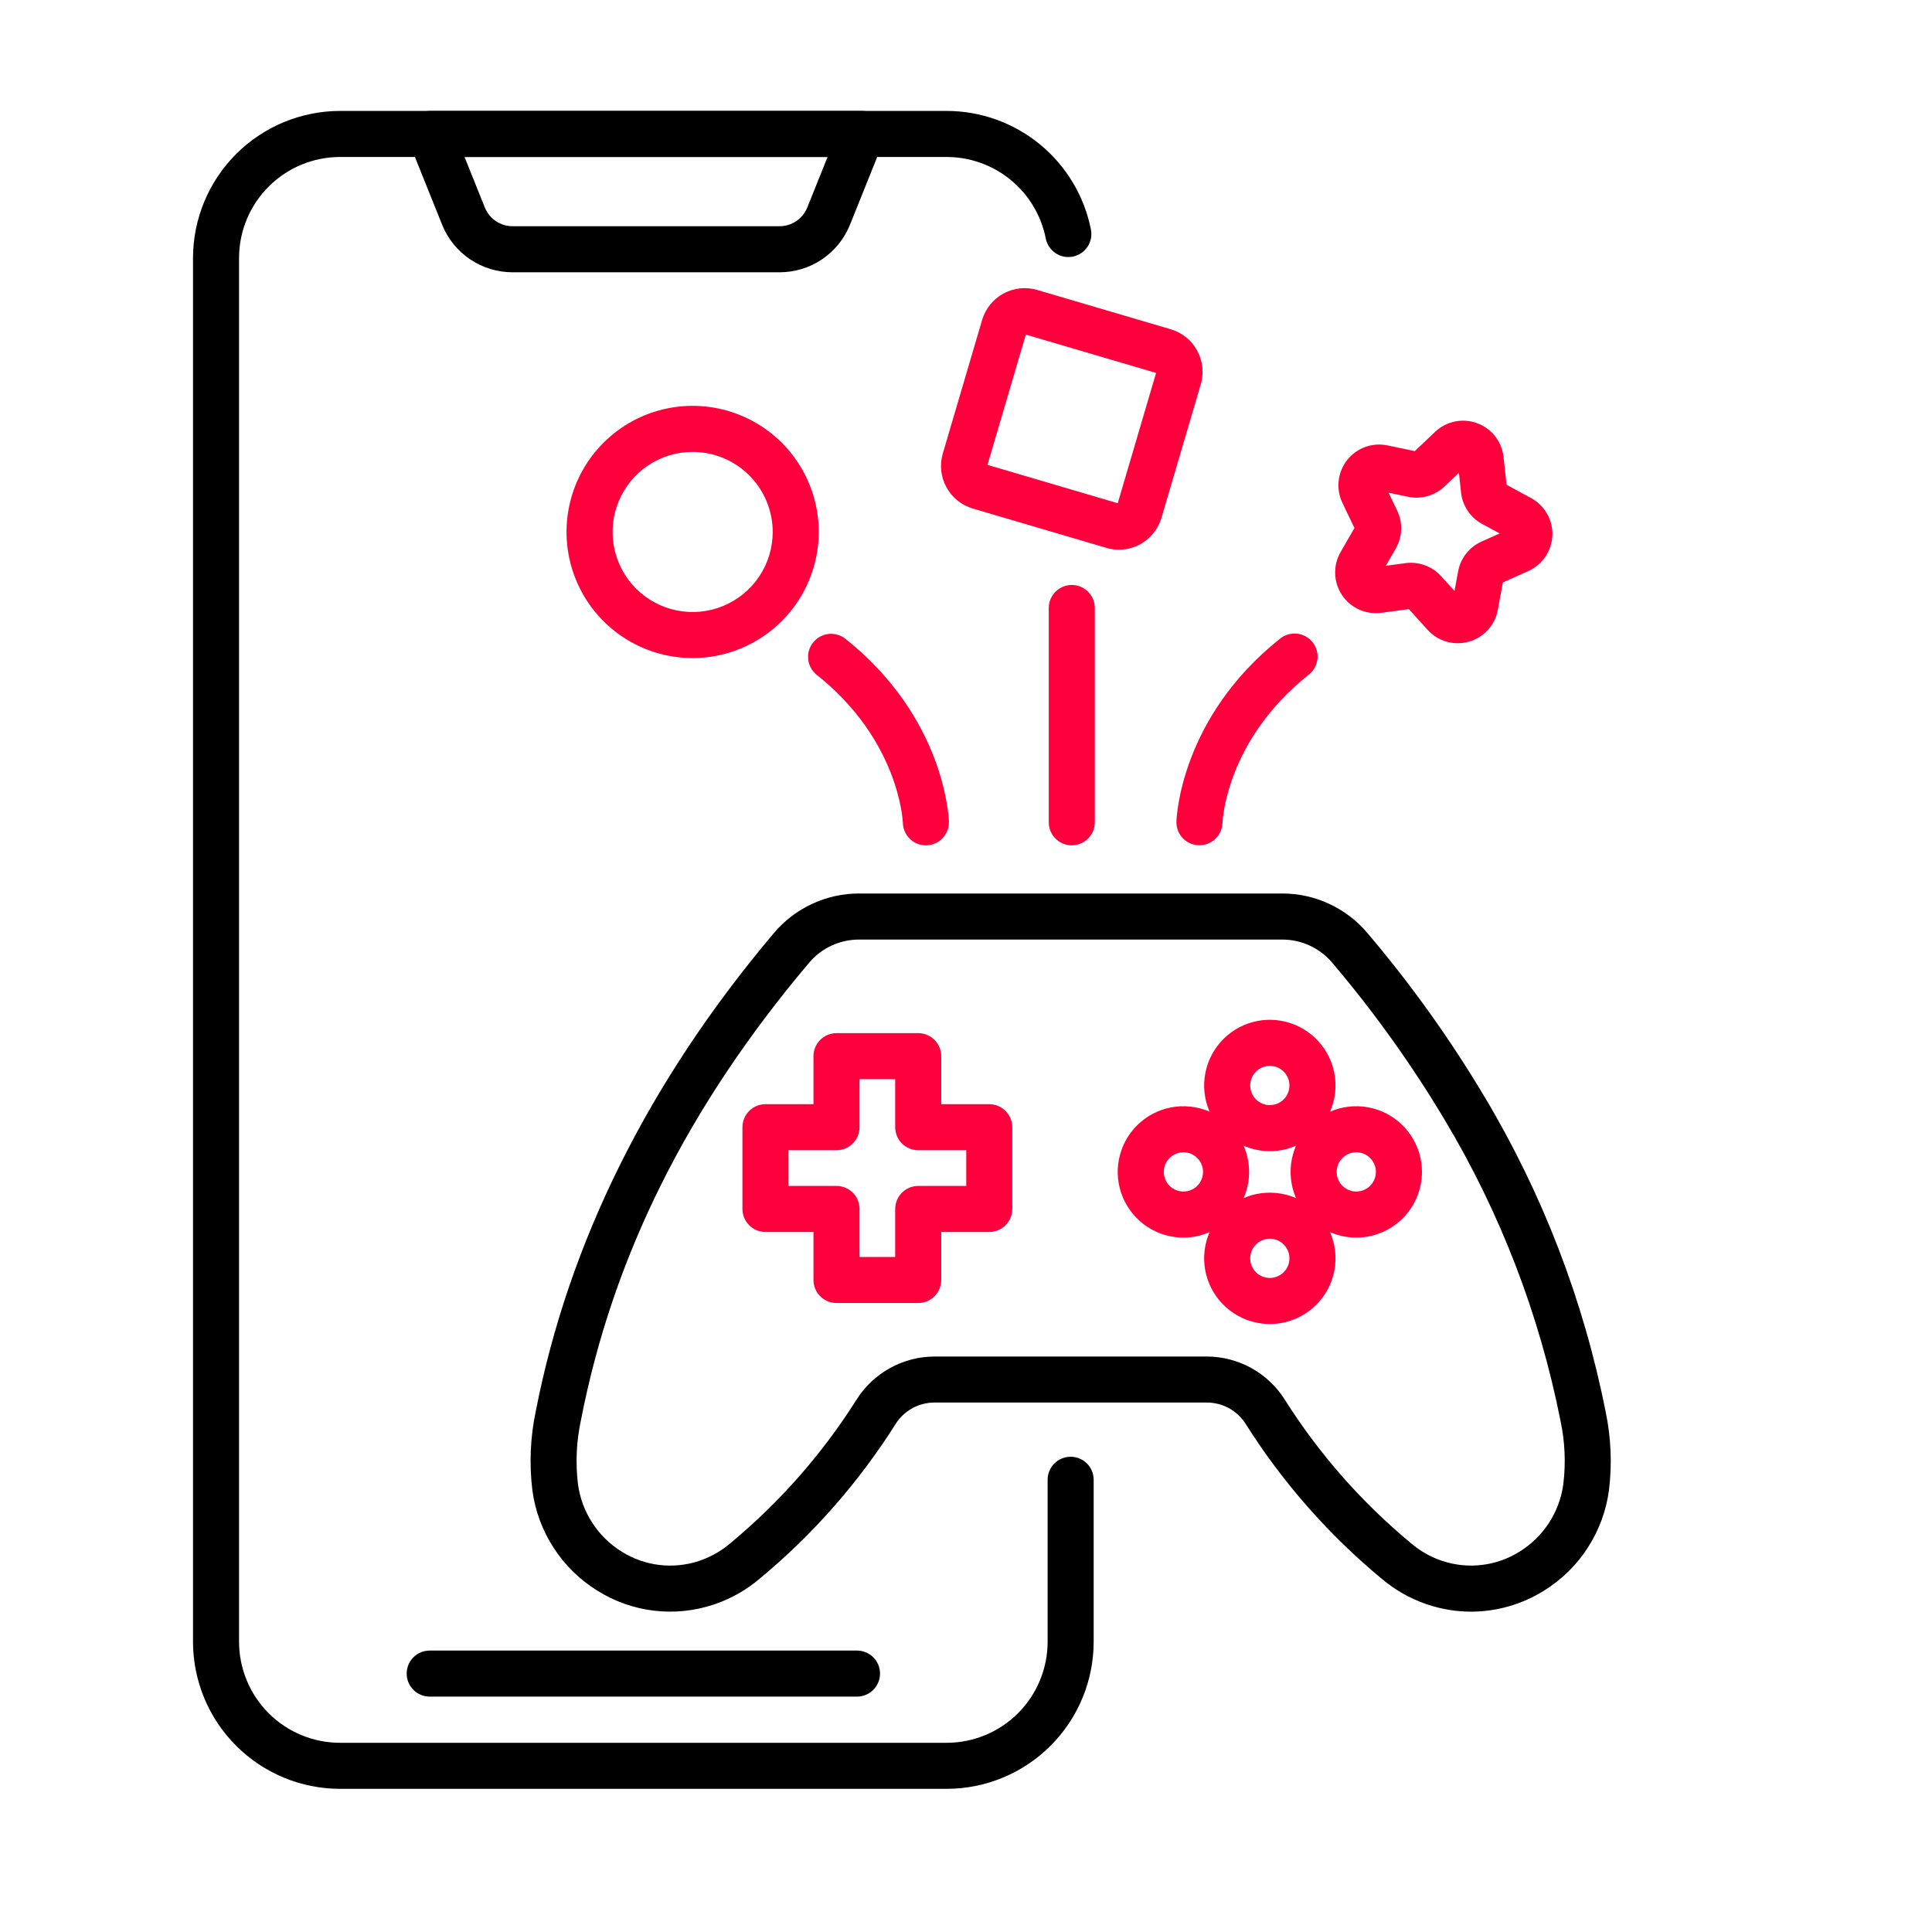
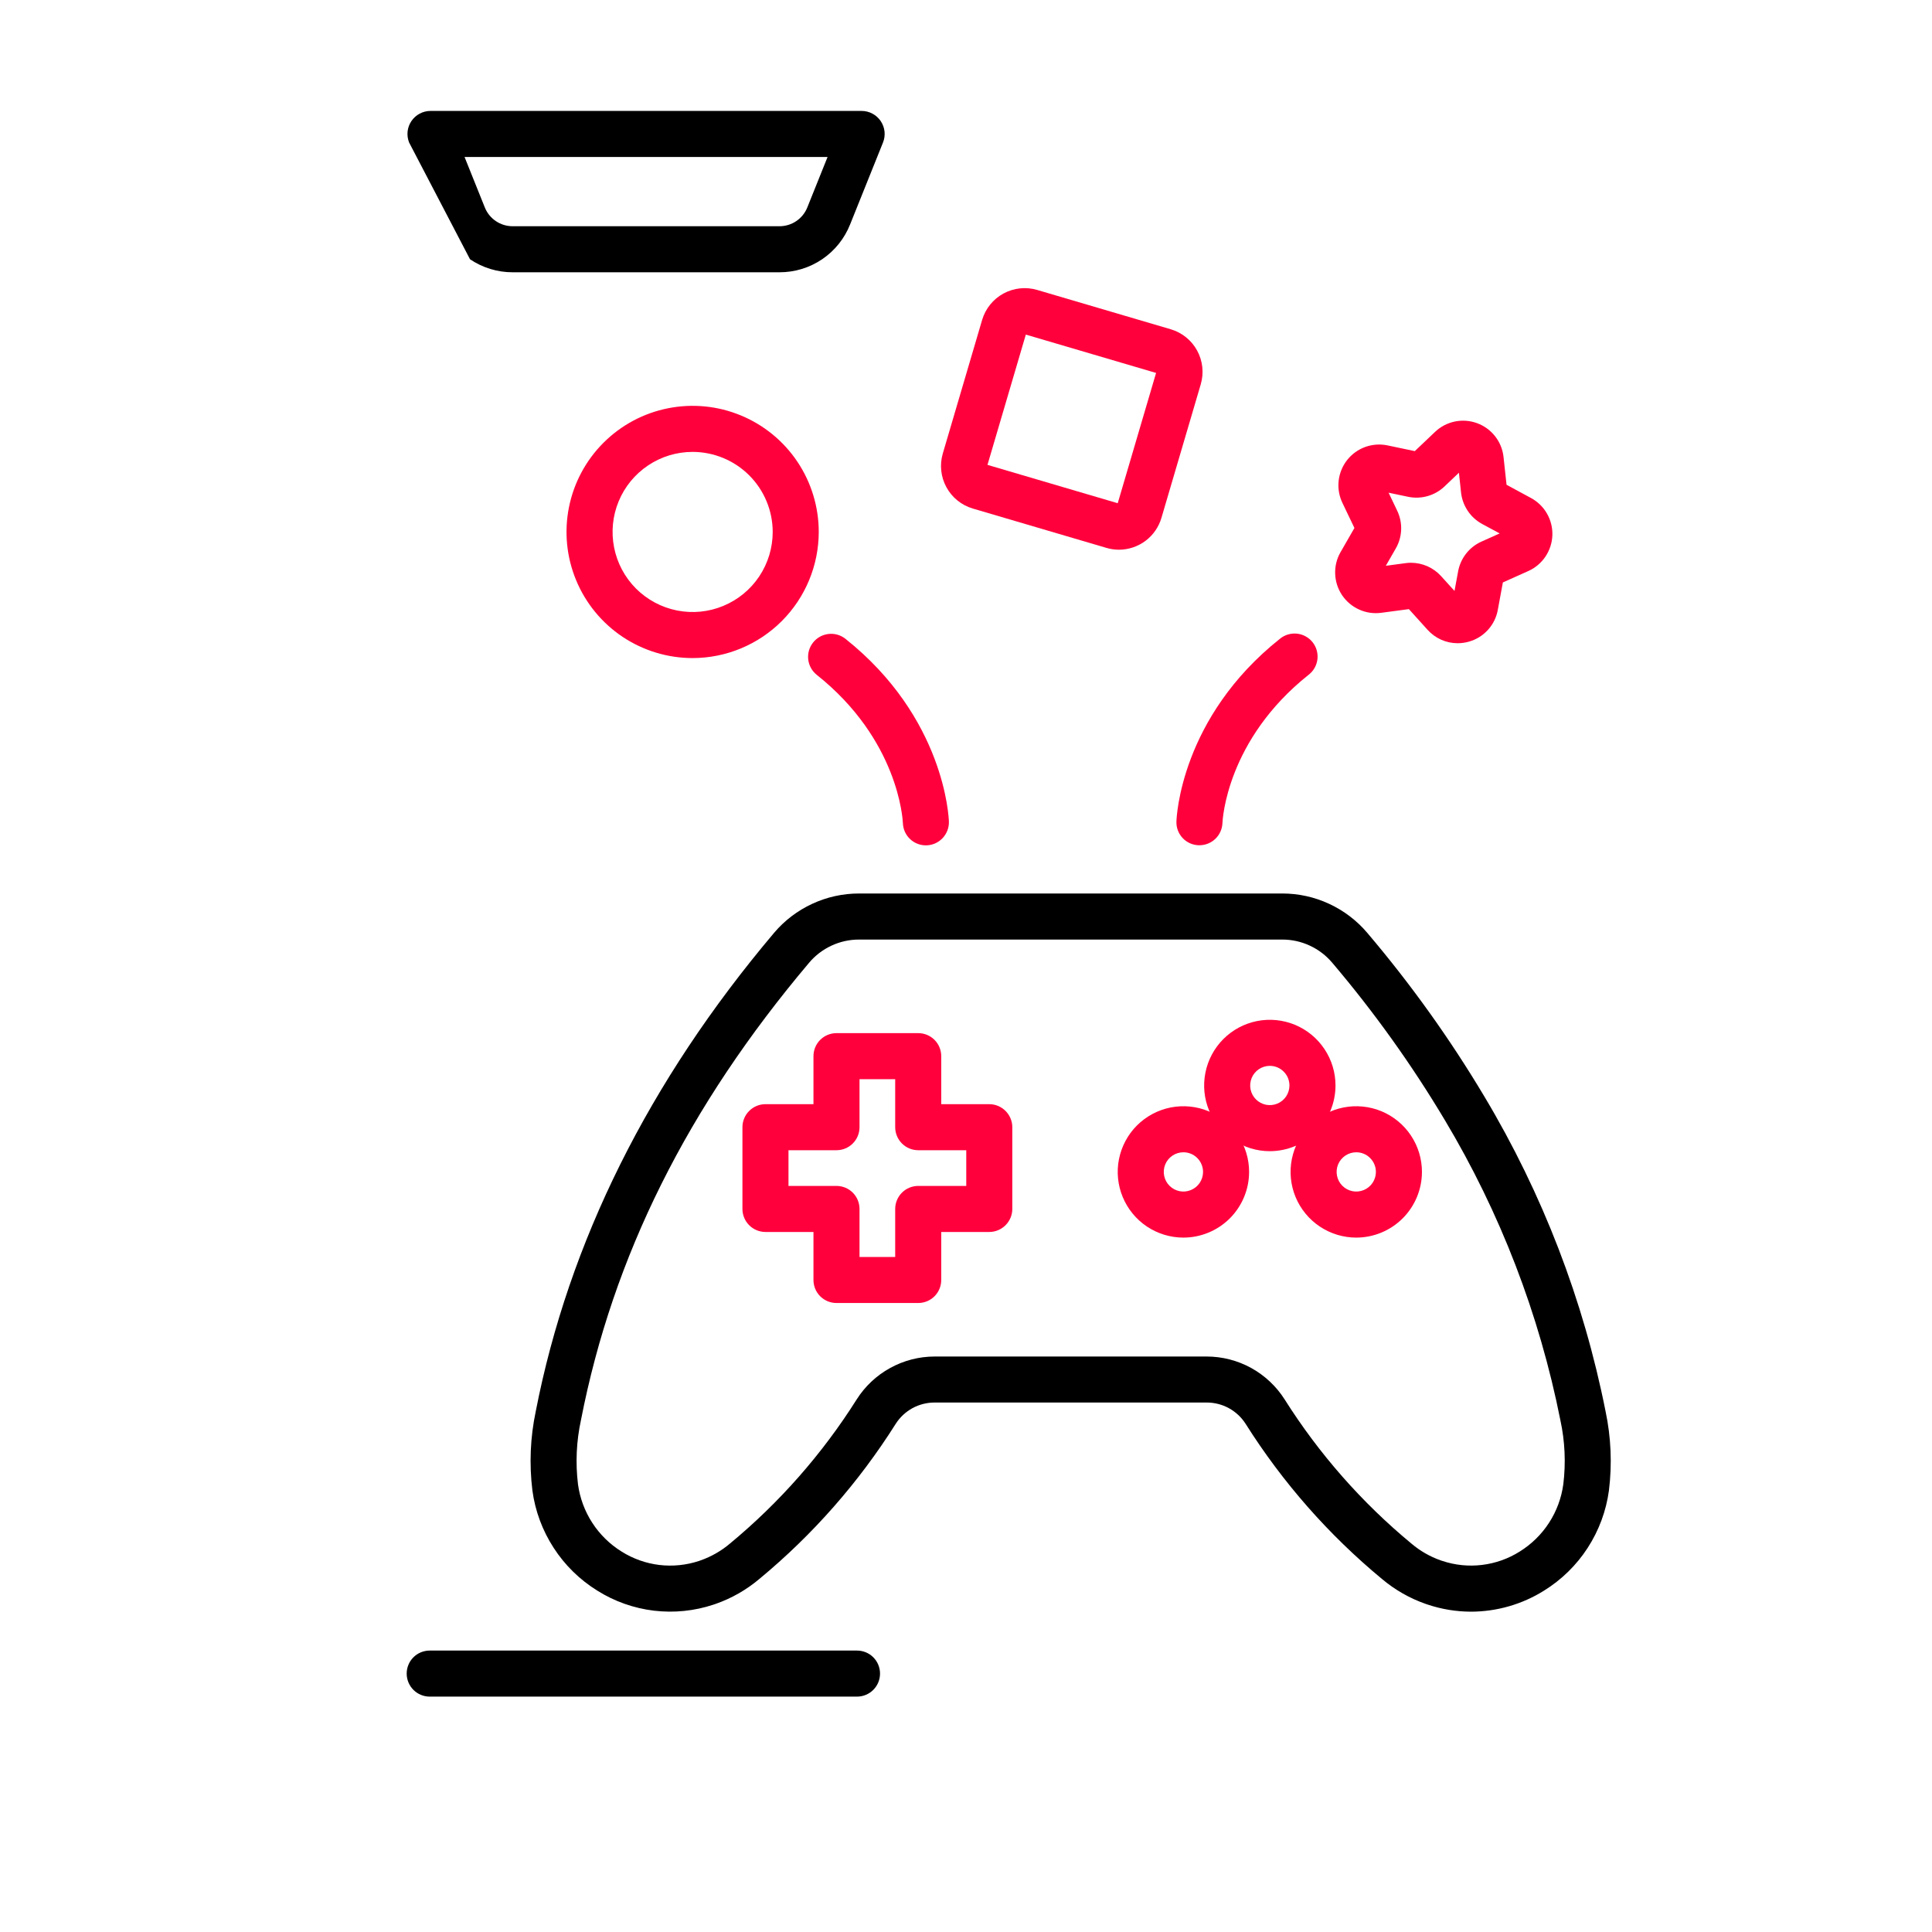
<svg xmlns="http://www.w3.org/2000/svg" width="60" height="60" viewBox="0 0 60 60" fill="none">
-   <path d="M29.4 55.554H10.559C9.349 55.553 8.189 55.072 7.333 54.216C6.477 53.36 5.996 52.2 5.994 50.989V8.01C5.996 6.8 6.477 5.64 7.333 4.784C8.189 3.928 9.349 3.447 10.559 3.445H29.4C30.458 3.446 31.482 3.814 32.299 4.486C33.116 5.158 33.675 6.093 33.88 7.13C33.898 7.222 33.898 7.317 33.879 7.409C33.861 7.501 33.824 7.589 33.772 7.667C33.719 7.745 33.652 7.812 33.574 7.863C33.496 7.915 33.408 7.951 33.316 7.97C33.224 7.988 33.129 7.987 33.037 7.969C32.945 7.95 32.857 7.914 32.779 7.861C32.702 7.809 32.635 7.742 32.583 7.663C32.531 7.585 32.495 7.497 32.477 7.405C32.336 6.693 31.952 6.051 31.391 5.59C30.83 5.128 30.126 4.876 29.4 4.875H10.559C9.728 4.876 8.931 5.207 8.343 5.795C7.756 6.382 7.425 7.179 7.424 8.01V50.989C7.425 51.821 7.756 52.617 8.343 53.205C8.931 53.793 9.728 54.124 10.559 54.124H29.4C30.231 54.124 31.028 53.793 31.616 53.205C32.203 52.617 32.534 51.821 32.535 50.989V45.956C32.535 45.766 32.61 45.584 32.744 45.45C32.878 45.316 33.06 45.241 33.25 45.241C33.44 45.241 33.621 45.316 33.755 45.45C33.89 45.584 33.965 45.766 33.965 45.956V50.989C33.964 52.2 33.482 53.36 32.626 54.216C31.771 55.072 30.61 55.553 29.4 55.554Z" fill="black" />
-   <path d="M24.205 8.456H15.922C15.45 8.457 14.988 8.316 14.597 8.052C14.205 7.787 13.902 7.411 13.728 6.972L12.706 4.427C12.662 4.318 12.646 4.201 12.658 4.084C12.671 3.968 12.711 3.857 12.777 3.76C12.842 3.663 12.931 3.584 13.034 3.529C13.137 3.474 13.252 3.445 13.369 3.445H26.759C26.875 3.445 26.991 3.474 27.094 3.529C27.197 3.584 27.285 3.663 27.351 3.76C27.416 3.857 27.457 3.968 27.47 4.084C27.482 4.201 27.466 4.318 27.422 4.427L26.4 6.972C26.225 7.411 25.923 7.787 25.531 8.052C25.14 8.317 24.678 8.457 24.205 8.456ZM14.427 4.875L15.055 6.439C15.124 6.613 15.244 6.762 15.398 6.866C15.553 6.971 15.736 7.026 15.922 7.026H24.206C24.392 7.026 24.575 6.971 24.73 6.866C24.884 6.762 25.004 6.613 25.073 6.439L25.701 4.875H14.427Z" fill="black" />
+   <path d="M24.205 8.456H15.922C15.45 8.457 14.988 8.316 14.597 8.052L12.706 4.427C12.662 4.318 12.646 4.201 12.658 4.084C12.671 3.968 12.711 3.857 12.777 3.76C12.842 3.663 12.931 3.584 13.034 3.529C13.137 3.474 13.252 3.445 13.369 3.445H26.759C26.875 3.445 26.991 3.474 27.094 3.529C27.197 3.584 27.285 3.663 27.351 3.76C27.416 3.857 27.457 3.968 27.47 4.084C27.482 4.201 27.466 4.318 27.422 4.427L26.4 6.972C26.225 7.411 25.923 7.787 25.531 8.052C25.14 8.317 24.678 8.457 24.205 8.456ZM14.427 4.875L15.055 6.439C15.124 6.613 15.244 6.762 15.398 6.866C15.553 6.971 15.736 7.026 15.922 7.026H24.206C24.392 7.026 24.575 6.971 24.73 6.866C24.884 6.762 25.004 6.613 25.073 6.439L25.701 4.875H14.427Z" fill="black" />
  <path d="M45.684 50.052C45.227 50.051 44.773 49.977 44.339 49.832L44.274 49.81C43.779 49.637 43.319 49.374 42.918 49.036C41.26 47.664 39.831 46.037 38.683 44.217C38.553 44.014 38.374 43.847 38.162 43.731C37.951 43.616 37.713 43.556 37.472 43.557H29.029C28.788 43.556 28.55 43.616 28.338 43.731C28.127 43.847 27.948 44.014 27.818 44.217C26.67 46.037 25.241 47.664 23.583 49.035C23.182 49.374 22.722 49.636 22.227 49.81L22.162 49.832C21.566 50.031 20.933 50.095 20.308 50.021C19.684 49.946 19.084 49.734 18.552 49.4C18.006 49.062 17.542 48.608 17.194 48.069C16.845 47.531 16.619 46.922 16.534 46.287C16.433 45.466 16.468 44.635 16.639 43.827C17.663 38.572 20.152 33.575 24.034 28.977C24.359 28.591 24.765 28.282 25.222 28.07C25.679 27.857 26.177 27.748 26.681 27.748H39.82C40.324 27.748 40.822 27.857 41.279 28.07C41.736 28.282 42.142 28.591 42.467 28.977C43.816 30.566 45.031 32.264 46.099 34.054C47.905 37.073 49.178 40.379 49.862 43.829C50.033 44.637 50.068 45.468 49.967 46.287C49.882 46.922 49.656 47.531 49.307 48.07C48.959 48.608 48.495 49.062 47.949 49.4C47.27 49.825 46.485 50.05 45.684 50.052ZM29.029 42.128H37.472C37.956 42.128 38.432 42.25 38.856 42.483C39.279 42.717 39.638 43.053 39.897 43.462C40.965 45.154 42.294 46.665 43.836 47.94C44.104 48.167 44.411 48.343 44.742 48.459L44.793 48.476C45.19 48.608 45.611 48.651 46.026 48.6C46.441 48.55 46.84 48.409 47.194 48.186C47.56 47.959 47.872 47.654 48.106 47.293C48.341 46.931 48.492 46.522 48.55 46.095C48.631 45.432 48.601 44.759 48.459 44.106C47.806 40.816 46.591 37.662 44.869 34.783C43.841 33.061 42.672 31.428 41.374 29.899C41.183 29.673 40.945 29.491 40.676 29.367C40.408 29.242 40.115 29.178 39.82 29.179H26.681C26.385 29.178 26.093 29.242 25.824 29.367C25.556 29.491 25.317 29.673 25.127 29.899C21.351 34.372 19.033 39.018 18.042 44.103C17.9 44.758 17.869 45.431 17.95 46.096C18.008 46.523 18.16 46.932 18.394 47.293C18.629 47.655 18.94 47.96 19.307 48.187C19.661 48.409 20.06 48.551 20.475 48.601C20.89 48.651 21.311 48.608 21.708 48.477L21.758 48.459C22.089 48.343 22.396 48.167 22.664 47.941C24.206 46.666 25.536 45.154 26.604 43.462C26.863 43.053 27.221 42.717 27.645 42.484C28.069 42.25 28.545 42.128 29.029 42.128Z" fill="black" />
  <path d="M28.516 40.466H25.978C25.788 40.466 25.607 40.391 25.472 40.257C25.338 40.123 25.263 39.941 25.263 39.751V38.26H23.772C23.582 38.26 23.4 38.184 23.266 38.05C23.132 37.916 23.057 37.734 23.057 37.545V35.006C23.057 34.817 23.132 34.635 23.266 34.501C23.4 34.367 23.582 34.291 23.772 34.291H25.263V32.8C25.263 32.61 25.338 32.428 25.472 32.294C25.607 32.16 25.788 32.085 25.978 32.085H28.516C28.706 32.085 28.888 32.16 29.022 32.294C29.156 32.428 29.231 32.61 29.231 32.8V34.291H30.723C30.912 34.291 31.094 34.367 31.228 34.501C31.362 34.635 31.438 34.817 31.438 35.006V37.545C31.438 37.734 31.362 37.916 31.228 38.05C31.094 38.184 30.912 38.26 30.723 38.26H29.231V39.751C29.231 39.941 29.156 40.123 29.022 40.257C28.888 40.391 28.706 40.466 28.516 40.466ZM26.693 39.036H27.801V37.545C27.801 37.355 27.877 37.173 28.011 37.039C28.145 36.905 28.327 36.83 28.516 36.83H30.008V35.721H28.516C28.327 35.721 28.145 35.646 28.011 35.512C27.877 35.378 27.801 35.196 27.801 35.006V33.515H26.693V35.006C26.693 35.196 26.618 35.378 26.484 35.512C26.349 35.646 26.168 35.721 25.978 35.721H24.487V36.83H25.978C26.168 36.83 26.349 36.905 26.484 37.039C26.618 37.173 26.693 37.355 26.693 37.545V39.036Z" fill="#FF003C" />
  <path d="M39.435 35.751C39.032 35.751 38.638 35.631 38.302 35.407C37.967 35.183 37.705 34.864 37.551 34.491C37.396 34.119 37.356 33.709 37.435 33.313C37.513 32.917 37.708 32.554 37.993 32.268C38.278 31.983 38.642 31.789 39.037 31.71C39.433 31.631 39.843 31.672 40.216 31.826C40.589 31.981 40.907 32.242 41.131 32.578C41.356 32.913 41.475 33.307 41.475 33.711C41.475 34.252 41.26 34.77 40.877 35.152C40.495 35.535 39.976 35.75 39.435 35.751ZM39.435 33.101C39.315 33.101 39.197 33.137 39.096 33.204C38.996 33.271 38.918 33.366 38.872 33.477C38.826 33.589 38.814 33.711 38.837 33.83C38.861 33.948 38.919 34.057 39.004 34.142C39.089 34.227 39.198 34.285 39.316 34.309C39.435 34.332 39.557 34.32 39.669 34.274C39.78 34.228 39.875 34.15 39.942 34.05C40.009 33.949 40.045 33.831 40.045 33.711C40.045 33.549 39.981 33.394 39.866 33.28C39.752 33.165 39.597 33.101 39.435 33.101Z" fill="#FF003C" />
-   <path d="M39.435 41.119C39.032 41.119 38.638 40.999 38.302 40.775C37.967 40.551 37.705 40.232 37.551 39.859C37.396 39.487 37.356 39.077 37.435 38.681C37.513 38.285 37.708 37.922 37.993 37.636C38.278 37.351 38.642 37.157 39.037 37.078C39.433 37 39.843 37.04 40.216 37.194C40.589 37.349 40.907 37.61 41.131 37.946C41.356 38.281 41.475 38.675 41.475 39.079C41.475 39.62 41.26 40.138 40.877 40.521C40.495 40.903 39.976 41.118 39.435 41.119ZM39.435 38.469C39.315 38.469 39.197 38.505 39.096 38.572C38.996 38.639 38.918 38.734 38.872 38.846C38.826 38.957 38.814 39.08 38.837 39.198C38.861 39.316 38.919 39.425 39.004 39.51C39.09 39.596 39.198 39.654 39.316 39.677C39.435 39.701 39.557 39.689 39.669 39.642C39.78 39.596 39.876 39.518 39.943 39.418C40.01 39.317 40.045 39.2 40.045 39.079C40.045 38.917 39.981 38.762 39.866 38.648C39.752 38.534 39.597 38.469 39.435 38.469Z" fill="#FF003C" />
  <path d="M36.752 38.435C36.348 38.435 35.954 38.315 35.618 38.091C35.283 37.867 35.022 37.548 34.867 37.175C34.713 36.803 34.672 36.393 34.751 35.997C34.83 35.601 35.024 35.238 35.309 34.952C35.595 34.667 35.958 34.473 36.354 34.394C36.749 34.316 37.16 34.356 37.532 34.51C37.905 34.665 38.224 34.926 38.448 35.261C38.672 35.597 38.792 35.991 38.792 36.395C38.791 36.936 38.576 37.454 38.194 37.837C37.811 38.219 37.293 38.434 36.752 38.435ZM36.752 35.785C36.631 35.785 36.513 35.821 36.413 35.888C36.313 35.955 36.234 36.05 36.188 36.161C36.142 36.273 36.13 36.395 36.154 36.514C36.177 36.632 36.235 36.741 36.321 36.826C36.406 36.911 36.514 36.969 36.633 36.993C36.751 37.017 36.874 37.004 36.985 36.958C37.097 36.912 37.192 36.834 37.259 36.734C37.326 36.633 37.362 36.515 37.362 36.395C37.361 36.233 37.297 36.078 37.183 35.964C37.069 35.849 36.913 35.785 36.752 35.785Z" fill="#FF003C" />
  <path d="M42.12 38.435C41.717 38.435 41.322 38.315 40.987 38.091C40.651 37.867 40.39 37.548 40.235 37.175C40.081 36.803 40.041 36.393 40.119 35.997C40.198 35.601 40.392 35.238 40.678 34.952C40.963 34.667 41.326 34.473 41.722 34.394C42.118 34.316 42.528 34.356 42.901 34.51C43.273 34.665 43.592 34.926 43.816 35.261C44.04 35.597 44.16 35.991 44.16 36.395C44.159 36.936 43.944 37.454 43.562 37.837C43.179 38.219 42.661 38.434 42.12 38.435ZM42.12 35.785C41.999 35.785 41.881 35.821 41.781 35.888C41.681 35.955 41.603 36.05 41.556 36.161C41.51 36.273 41.498 36.395 41.522 36.514C41.545 36.632 41.603 36.741 41.689 36.826C41.774 36.911 41.883 36.969 42.001 36.993C42.119 37.017 42.242 37.004 42.353 36.958C42.465 36.912 42.56 36.834 42.627 36.734C42.694 36.633 42.73 36.515 42.73 36.395C42.73 36.233 42.665 36.078 42.551 35.964C42.437 35.849 42.282 35.785 42.12 35.785Z" fill="#FF003C" />
  <path d="M21.51 20.437C20.736 20.437 19.978 20.207 19.334 19.777C18.69 19.346 18.188 18.735 17.892 18.019C17.595 17.303 17.518 16.516 17.669 15.756C17.82 14.996 18.193 14.298 18.741 13.751C19.289 13.203 19.986 12.83 20.746 12.679C21.506 12.528 22.294 12.605 23.009 12.902C23.725 13.198 24.337 13.7 24.767 14.344C25.197 14.988 25.427 15.745 25.427 16.52C25.426 17.558 25.013 18.554 24.279 19.288C23.544 20.023 22.549 20.436 21.51 20.437ZM21.51 14.034C21.018 14.034 20.538 14.179 20.129 14.453C19.72 14.726 19.401 15.114 19.213 15.569C19.025 16.023 18.976 16.523 19.072 17.005C19.168 17.488 19.404 17.931 19.752 18.279C20.1 18.626 20.543 18.863 21.025 18.959C21.508 19.055 22.008 19.006 22.462 18.817C22.916 18.629 23.305 18.311 23.578 17.902C23.851 17.493 23.997 17.012 23.997 16.52C23.996 15.861 23.734 15.229 23.268 14.763C22.802 14.297 22.169 14.035 21.51 14.034V14.034Z" fill="#FF003C" />
  <path d="M34.752 17.072C34.62 17.072 34.488 17.053 34.361 17.015L30.21 15.793C29.86 15.69 29.566 15.452 29.392 15.132C29.217 14.812 29.177 14.436 29.279 14.086L30.501 9.935C30.605 9.585 30.842 9.291 31.162 9.116C31.483 8.942 31.859 8.901 32.209 9.004L36.36 10.226C36.709 10.329 37.004 10.567 37.178 10.887C37.353 11.207 37.393 11.583 37.291 11.933L36.069 16.085C35.985 16.369 35.811 16.619 35.574 16.797C35.337 16.974 35.048 17.071 34.752 17.072ZM30.667 14.437L34.712 15.628L35.903 11.582L31.858 10.391L30.667 14.437Z" fill="#FF003C" />
  <path d="M45.269 19.976C45.093 19.976 44.918 19.939 44.757 19.867C44.596 19.795 44.452 19.69 44.334 19.559L43.754 18.917L42.896 19.031C42.662 19.062 42.424 19.028 42.209 18.93C41.993 18.833 41.81 18.678 41.678 18.482C41.547 18.286 41.473 18.057 41.465 17.821C41.456 17.585 41.514 17.352 41.632 17.147L42.063 16.397L41.689 15.616C41.587 15.403 41.547 15.166 41.573 14.932C41.599 14.697 41.69 14.474 41.835 14.289C41.981 14.103 42.176 13.962 42.398 13.881C42.62 13.801 42.859 13.784 43.09 13.832L43.938 14.01L44.565 13.414C44.735 13.251 44.949 13.139 45.18 13.091C45.411 13.043 45.651 13.061 45.872 13.142C46.094 13.223 46.288 13.365 46.434 13.551C46.579 13.737 46.669 13.96 46.694 14.195L46.787 15.055L47.548 15.467C47.755 15.579 47.927 15.747 48.044 15.952C48.161 16.157 48.219 16.391 48.21 16.627C48.201 16.863 48.126 17.091 47.994 17.287C47.862 17.483 47.678 17.638 47.463 17.734L46.673 18.088L46.516 18.939C46.475 19.171 46.368 19.387 46.209 19.562C46.05 19.737 45.846 19.863 45.618 19.927C45.505 19.959 45.387 19.976 45.269 19.976ZM43.819 17.477C43.995 17.478 44.17 17.515 44.331 17.586C44.493 17.658 44.638 17.763 44.756 17.894L45.171 18.352L45.283 17.745C45.32 17.543 45.405 17.353 45.532 17.192C45.658 17.031 45.822 16.903 46.01 16.819L46.574 16.566L46.03 16.273C45.85 16.175 45.696 16.035 45.582 15.865C45.468 15.694 45.396 15.499 45.374 15.295L45.308 14.681L44.861 15.107C44.712 15.248 44.532 15.351 44.334 15.407C44.137 15.463 43.929 15.47 43.728 15.428L43.124 15.301L43.39 15.858C43.479 16.043 43.522 16.247 43.514 16.452C43.506 16.657 43.449 16.857 43.346 17.035L43.038 17.571L43.651 17.489C43.706 17.481 43.762 17.477 43.819 17.477V17.477Z" fill="#FF003C" />
  <path d="M26.615 52.69H13.345C13.155 52.69 12.973 52.614 12.839 52.48C12.705 52.346 12.63 52.164 12.63 51.975C12.63 51.785 12.705 51.603 12.839 51.469C12.973 51.335 13.155 51.26 13.345 51.26H26.615C26.805 51.26 26.987 51.335 27.121 51.469C27.255 51.603 27.33 51.785 27.33 51.975C27.33 52.164 27.255 52.346 27.121 52.48C26.987 52.614 26.805 52.69 26.615 52.69Z" fill="black" />
  <path d="M37.249 26.25H37.225C37.036 26.244 36.857 26.164 36.728 26.026C36.599 25.889 36.529 25.706 36.535 25.517C36.538 25.386 36.664 22.288 39.754 19.834C39.827 19.775 39.911 19.73 40.002 19.704C40.093 19.677 40.188 19.669 40.282 19.679C40.376 19.689 40.467 19.718 40.549 19.764C40.632 19.81 40.705 19.871 40.764 19.945C40.822 20.019 40.866 20.104 40.892 20.195C40.917 20.286 40.925 20.381 40.914 20.475C40.902 20.569 40.873 20.659 40.826 20.742C40.78 20.824 40.717 20.896 40.643 20.954C38.095 22.978 37.968 25.458 37.964 25.562C37.956 25.747 37.878 25.922 37.745 26.05C37.612 26.178 37.434 26.25 37.249 26.25Z" fill="#FF003C" />
  <path d="M28.754 26.253C28.568 26.253 28.39 26.181 28.257 26.052C28.124 25.923 28.046 25.747 28.04 25.562C28.035 25.45 27.904 22.974 25.36 20.954C25.214 20.835 25.12 20.664 25.1 20.477C25.079 20.289 25.134 20.102 25.251 19.954C25.368 19.806 25.539 19.711 25.726 19.689C25.913 19.666 26.101 19.719 26.25 19.834C29.339 22.288 29.465 25.386 29.469 25.517C29.474 25.706 29.404 25.89 29.274 26.028C29.144 26.166 28.965 26.247 28.775 26.253C28.768 26.253 28.761 26.253 28.754 26.253Z" fill="#FF003C" />
-   <path d="M33.285 26.253C33.096 26.253 32.914 26.177 32.78 26.043C32.646 25.909 32.57 25.727 32.57 25.538V18.881C32.57 18.692 32.646 18.51 32.78 18.376C32.914 18.242 33.096 18.166 33.285 18.166C33.475 18.166 33.657 18.242 33.791 18.376C33.925 18.51 34 18.692 34 18.881V25.538C34 25.727 33.925 25.909 33.791 26.043C33.657 26.177 33.475 26.253 33.285 26.253Z" fill="#FF003C" />
</svg>